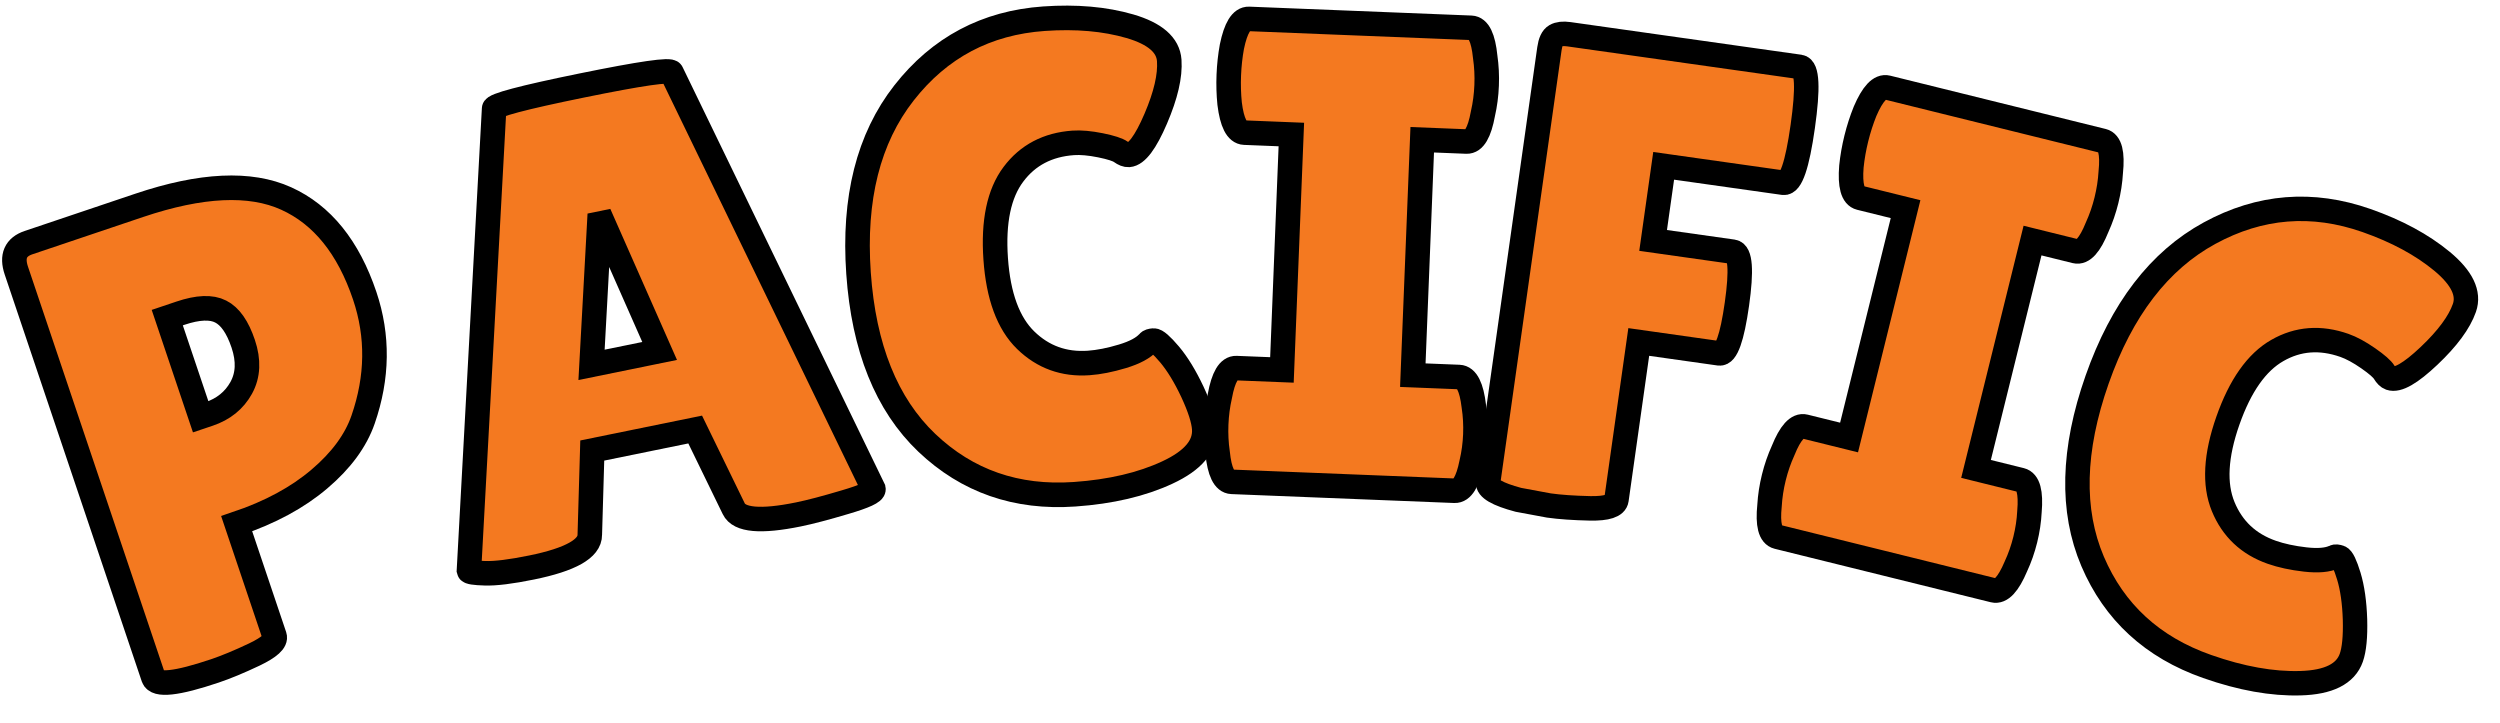
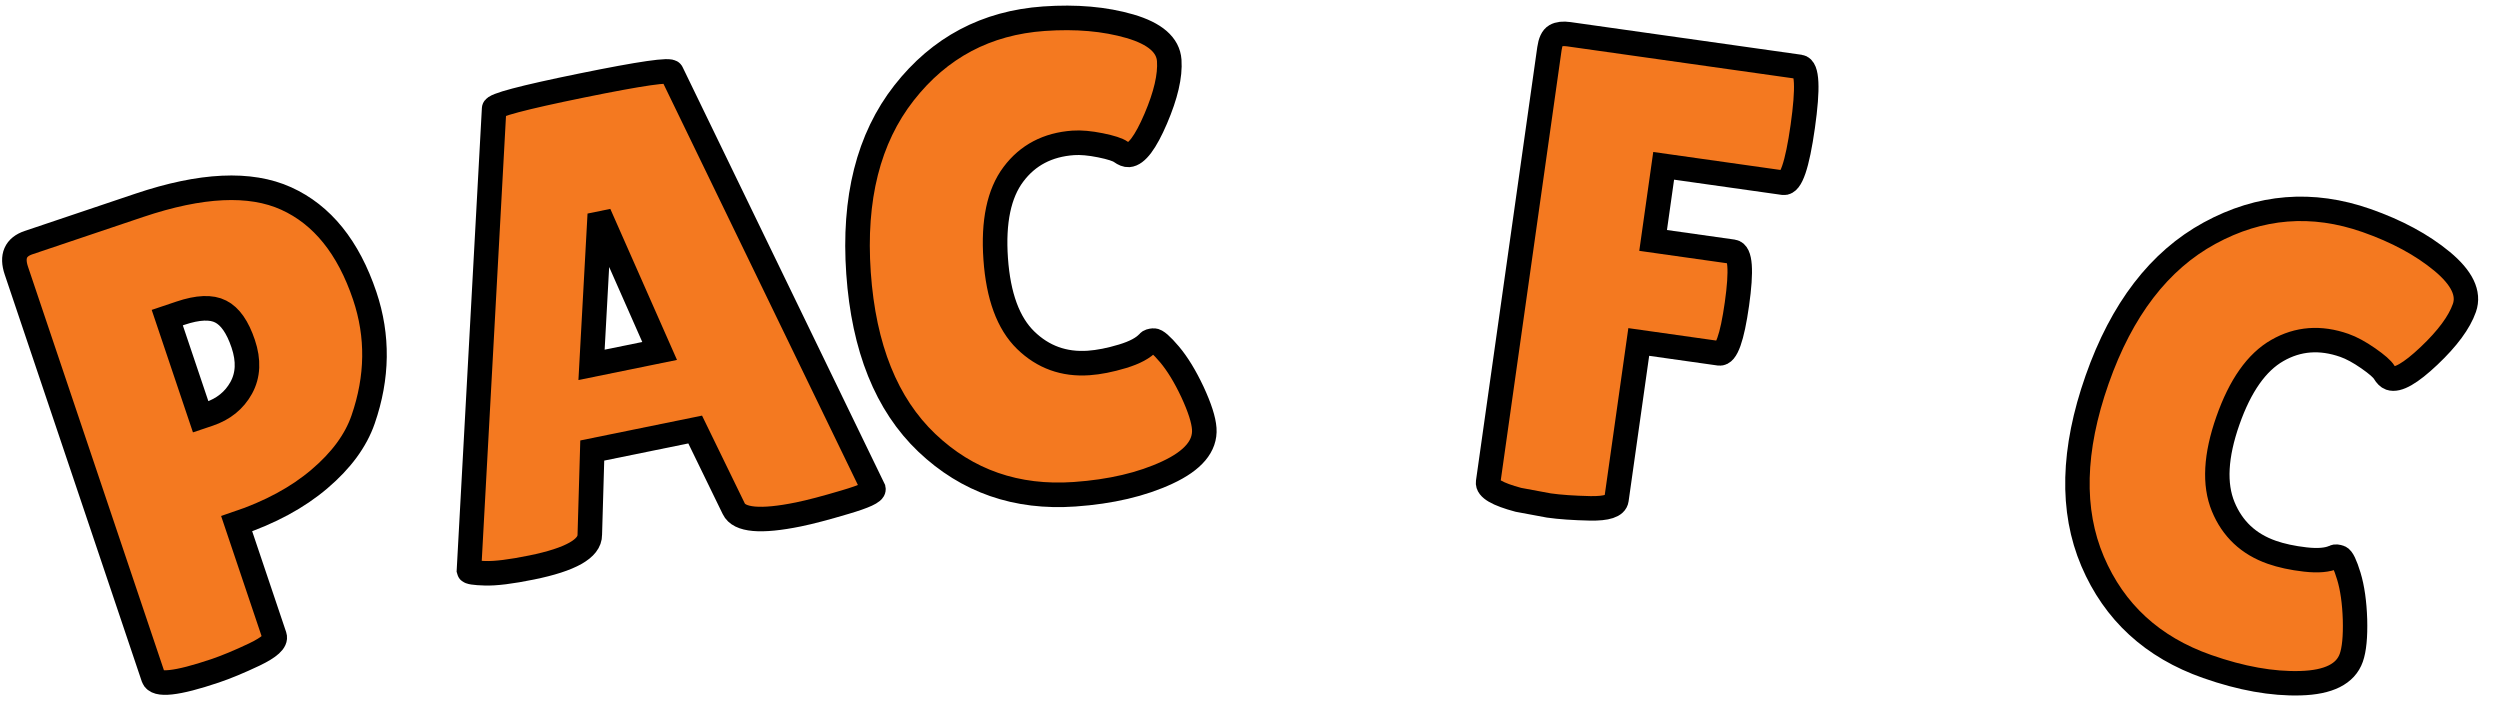
<svg xmlns="http://www.w3.org/2000/svg" version="1.1" width="204" height="59" viewBox="0 0 204 59" xml:space="preserve">
  <desc>Created with Fabric.js 5.3.0</desc>
  <defs>
</defs>
  <g transform="matrix(1 0 0 1 102 29.5)">
    <g style="">
      <g transform="matrix(0.95 -0.32 0.32 0.95 -82.74 4.63)">
        <path style="stroke: rgb(0,0,0); stroke-width: 2; stroke-dasharray: none; stroke-linecap: butt; stroke-dashoffset: 0; stroke-linejoin: miter; stroke-miterlimit: 4; fill: rgb(244,121,32); fill-rule: nonzero; opacity: 1;" paint-order="stroke" transform=" translate(-15.59, 18.83)" d="M 7.39 0.11 L 7.39 0.11 Q 2.48 0.11 2.48 -0.97 L 2.48 -0.97 L 2.48 -35.93 Q 2.48 -37.77 4.15 -37.77 L 4.15 -37.77 L 13.65 -37.77 Q 21.64 -37.77 25.17 -34.48 Q 28.7 -31.19 28.7 -24.93 L 28.7 -24.93 Q 28.7 -19.75 25.36 -15.43 L 25.36 -15.43 Q 23.69 -13.27 20.45 -11.98 Q 17.21 -10.68 12.9 -10.68 L 12.9 -10.68 L 12.9 -1.03 Q 12.9 -0.38 10.87 -0.13 Q 8.85 0.11 7.39 0.11 Z M 14.03 -28.38 L 12.9 -28.38 L 12.9 -19.86 L 13.6 -19.86 Q 15.49 -19.86 16.78 -21.04 Q 18.08 -22.23 18.08 -24.39 Q 18.08 -26.55 17.18 -27.46 Q 16.29 -28.38 14.03 -28.38 L 14.03 -28.38 Z" stroke-linecap="round" />
      </g>
      <g transform="matrix(0.98 -0.2 0.2 0.98 -50.85 -3.97)">
        <path style="stroke: rgb(0,0,0); stroke-width: 2; stroke-dasharray: none; stroke-linecap: butt; stroke-dashoffset: 0; stroke-linejoin: miter; stroke-miterlimit: 4; fill: rgb(244,121,32); fill-rule: nonzero; opacity: 1;" paint-order="stroke" transform=" translate(-17.64, 18.8)" d="M 28.06 0.11 L 28.06 0.11 Q 23.36 0.11 22.99 -1.4 L 22.99 -1.4 L 21.2 -8.36 L 12.63 -8.36 L 11.06 -1.67 Q 10.74 0 5.88 0 L 5.88 0 Q 3.29 0 2.05 -0.3 Q 0.81 -0.59 0.81 -0.76 L 0.81 -0.76 L 10.36 -37.28 Q 10.36 -37.71 17.75 -37.71 Q 25.14 -37.71 25.14 -37.28 L 25.14 -37.28 L 34.48 -0.7 Q 34.48 -0.32 32 -0.11 Q 29.51 0.11 28.06 0.11 Z M 16.89 -26.38 L 13.97 -15.22 L 19.64 -15.22 L 17.21 -26.38 L 16.89 -26.38 Z" stroke-linecap="round" />
      </g>
      <g transform="matrix(1 -0.07 0.07 1 -18.37 -8.38)">
        <path style="stroke: rgb(0,0,0); stroke-width: 2; stroke-dasharray: none; stroke-linecap: butt; stroke-dashoffset: 0; stroke-linejoin: miter; stroke-miterlimit: 4; fill: rgb(244,121,32); fill-rule: nonzero; opacity: 1;" paint-order="stroke" transform=" translate(-15.21, 18.86)" d="M 18.13 -38.25 Q 22.07 -38.25 25.06 -37.15 Q 28.06 -36.04 28.06 -34.15 Q 28.06 -32.27 26.63 -29.49 Q 25.2 -26.71 24.23 -26.71 L 24.23 -26.71 Q 23.96 -26.71 23.61 -27 Q 23.25 -27.3 21.99 -27.65 Q 20.72 -28 19.8 -28 L 19.8 -28 Q 16.67 -28 14.76 -25.79 Q 12.84 -23.58 12.84 -19.02 Q 12.84 -14.46 14.81 -12.25 Q 16.78 -10.04 19.8 -10.04 L 19.8 -10.04 Q 21.04 -10.04 22.58 -10.39 Q 24.12 -10.74 24.77 -11.38 L 24.77 -11.38 Q 24.87 -11.49 25.2 -11.49 Q 25.52 -11.49 26.41 -10.28 Q 27.3 -9.06 28.06 -7.1 Q 28.81 -5.13 28.81 -4.05 L 28.81 -4.05 Q 28.81 -1.94 25.57 -0.7 Q 22.34 0.54 17.91 0.54 L 17.91 0.54 Q 10.79 0.54 6.2 -4.48 Q 1.62 -9.5 1.62 -18.64 Q 1.62 -27.79 6.34 -33.02 Q 11.06 -38.25 18.13 -38.25 L 18.13 -38.25 Z" stroke-linecap="round" />
      </g>
      <g transform="matrix(1 0.04 -0.04 1 8.33 -8.71)">
-         <path style="stroke: rgb(0,0,0); stroke-width: 2; stroke-dasharray: none; stroke-linecap: butt; stroke-dashoffset: 0; stroke-linejoin: miter; stroke-miterlimit: 4; fill: rgb(244,121,32); fill-rule: nonzero; opacity: 1;" paint-order="stroke" transform=" translate(-11.6, 18.89)" d="M 2.54 -9.28 L 6.26 -9.28 L 6.26 -28.49 L 2.43 -28.49 Q 1.51 -28.49 1.13 -30.81 L 1.13 -30.81 Q 0.97 -31.94 0.97 -33.13 Q 0.97 -34.32 1.13 -35.45 L 1.13 -35.45 Q 1.51 -37.77 2.43 -37.77 L 2.43 -37.77 L 20.56 -37.77 Q 21.47 -37.77 21.8 -35.45 L 21.8 -35.45 Q 22.01 -34.32 22.01 -33.13 Q 22.01 -31.94 21.8 -30.81 L 21.8 -30.81 Q 21.47 -28.49 20.56 -28.49 L 20.56 -28.49 L 16.94 -28.49 L 16.94 -9.28 L 20.72 -9.28 Q 21.64 -9.28 22.01 -6.96 L 22.01 -6.96 Q 22.23 -5.83 22.23 -4.64 Q 22.23 -3.45 22.01 -2.32 L 22.01 -2.32 Q 21.64 0 20.72 0 L 20.72 0 L 2.54 0 Q 1.62 0 1.29 -2.32 L 1.29 -2.32 Q 1.08 -3.45 1.08 -4.64 Q 1.08 -5.83 1.29 -6.96 L 1.29 -6.96 Q 1.62 -9.28 2.54 -9.28 L 2.54 -9.28 Z" stroke-linecap="round" />
-       </g>
+         </g>
      <g transform="matrix(0.99 0.14 -0.14 0.99 32.52 -6.45)">
        <path style="stroke: rgb(0,0,0); stroke-width: 2; stroke-dasharray: none; stroke-linecap: butt; stroke-dashoffset: 0; stroke-linejoin: miter; stroke-miterlimit: 4; fill: rgb(244,121,32); fill-rule: nonzero; opacity: 1;" paint-order="stroke" transform=" translate(-13.11, 18.62)" d="M 3.83 -37.77 L 22.88 -37.77 Q 23.79 -37.77 23.79 -32.99 Q 23.79 -28.22 22.88 -28.22 L 22.88 -28.22 L 13 -28.22 L 13 -22.07 L 19.59 -22.07 Q 20.5 -22.07 20.5 -17.89 Q 20.5 -13.7 19.64 -13.7 L 19.64 -13.7 L 13 -13.7 L 13 -0.7 Q 13 0.05 10.98 0.3 Q 8.96 0.54 7.61 0.54 L 7.61 0.54 L 5.07 0.43 Q 2.43 0.11 2.43 -0.65 L 2.43 -0.65 L 2.43 -36.37 Q 2.43 -37.23 2.78 -37.5 Q 3.13 -37.77 3.83 -37.77 L 3.83 -37.77 Z" stroke-linecap="round" />
      </g>
      <g transform="matrix(0.97 0.24 -0.24 0.97 56.37 -1.84)">
-         <path style="stroke: rgb(0,0,0); stroke-width: 2; stroke-dasharray: none; stroke-linecap: butt; stroke-dashoffset: 0; stroke-linejoin: miter; stroke-miterlimit: 4; fill: rgb(244,121,32); fill-rule: nonzero; opacity: 1;" paint-order="stroke" transform=" translate(-11.6, 18.89)" d="M 2.54 -9.28 L 6.26 -9.28 L 6.26 -28.49 L 2.43 -28.49 Q 1.51 -28.49 1.13 -30.81 L 1.13 -30.81 Q 0.97 -31.94 0.97 -33.13 Q 0.97 -34.32 1.13 -35.45 L 1.13 -35.45 Q 1.51 -37.77 2.43 -37.77 L 2.43 -37.77 L 20.56 -37.77 Q 21.47 -37.77 21.8 -35.45 L 21.8 -35.45 Q 22.01 -34.32 22.01 -33.13 Q 22.01 -31.94 21.8 -30.81 L 21.8 -30.81 Q 21.47 -28.49 20.56 -28.49 L 20.56 -28.49 L 16.94 -28.49 L 16.94 -9.28 L 20.72 -9.28 Q 21.64 -9.28 22.01 -6.96 L 22.01 -6.96 Q 22.23 -5.83 22.23 -4.64 Q 22.23 -3.45 22.01 -2.32 L 22.01 -2.32 Q 21.64 0 20.72 0 L 20.72 0 L 2.54 0 Q 1.62 0 1.29 -2.32 L 1.29 -2.32 Q 1.08 -3.45 1.08 -4.64 Q 1.08 -5.83 1.29 -6.96 L 1.29 -6.96 Q 1.62 -9.28 2.54 -9.28 L 2.54 -9.28 Z" stroke-linecap="round" />
-       </g>
+         </g>
      <g transform="matrix(0.94 0.33 -0.33 0.94 81.97 5.76)">
        <path style="stroke: rgb(0,0,0); stroke-width: 2; stroke-dasharray: none; stroke-linecap: butt; stroke-dashoffset: 0; stroke-linejoin: miter; stroke-miterlimit: 4; fill: rgb(244,121,32); fill-rule: nonzero; opacity: 1;" paint-order="stroke" transform=" translate(-15.21, 18.86)" d="M 18.13 -38.25 Q 22.07 -38.25 25.06 -37.15 Q 28.06 -36.04 28.06 -34.15 Q 28.06 -32.27 26.63 -29.49 Q 25.2 -26.71 24.23 -26.71 L 24.23 -26.71 Q 23.96 -26.71 23.61 -27 Q 23.25 -27.3 21.99 -27.65 Q 20.72 -28 19.8 -28 L 19.8 -28 Q 16.67 -28 14.76 -25.79 Q 12.84 -23.58 12.84 -19.02 Q 12.84 -14.46 14.81 -12.25 Q 16.78 -10.04 19.8 -10.04 L 19.8 -10.04 Q 21.04 -10.04 22.58 -10.39 Q 24.12 -10.74 24.77 -11.38 L 24.77 -11.38 Q 24.87 -11.49 25.2 -11.49 Q 25.52 -11.49 26.41 -10.28 Q 27.3 -9.06 28.06 -7.1 Q 28.81 -5.13 28.81 -4.05 L 28.81 -4.05 Q 28.81 -1.94 25.57 -0.7 Q 22.34 0.54 17.91 0.54 L 17.91 0.54 Q 10.79 0.54 6.2 -4.48 Q 1.62 -9.5 1.62 -18.64 Q 1.62 -27.79 6.34 -33.02 Q 11.06 -38.25 18.13 -38.25 L 18.13 -38.25 Z" stroke-linecap="round" />
      </g>
    </g>
  </g>
</svg>